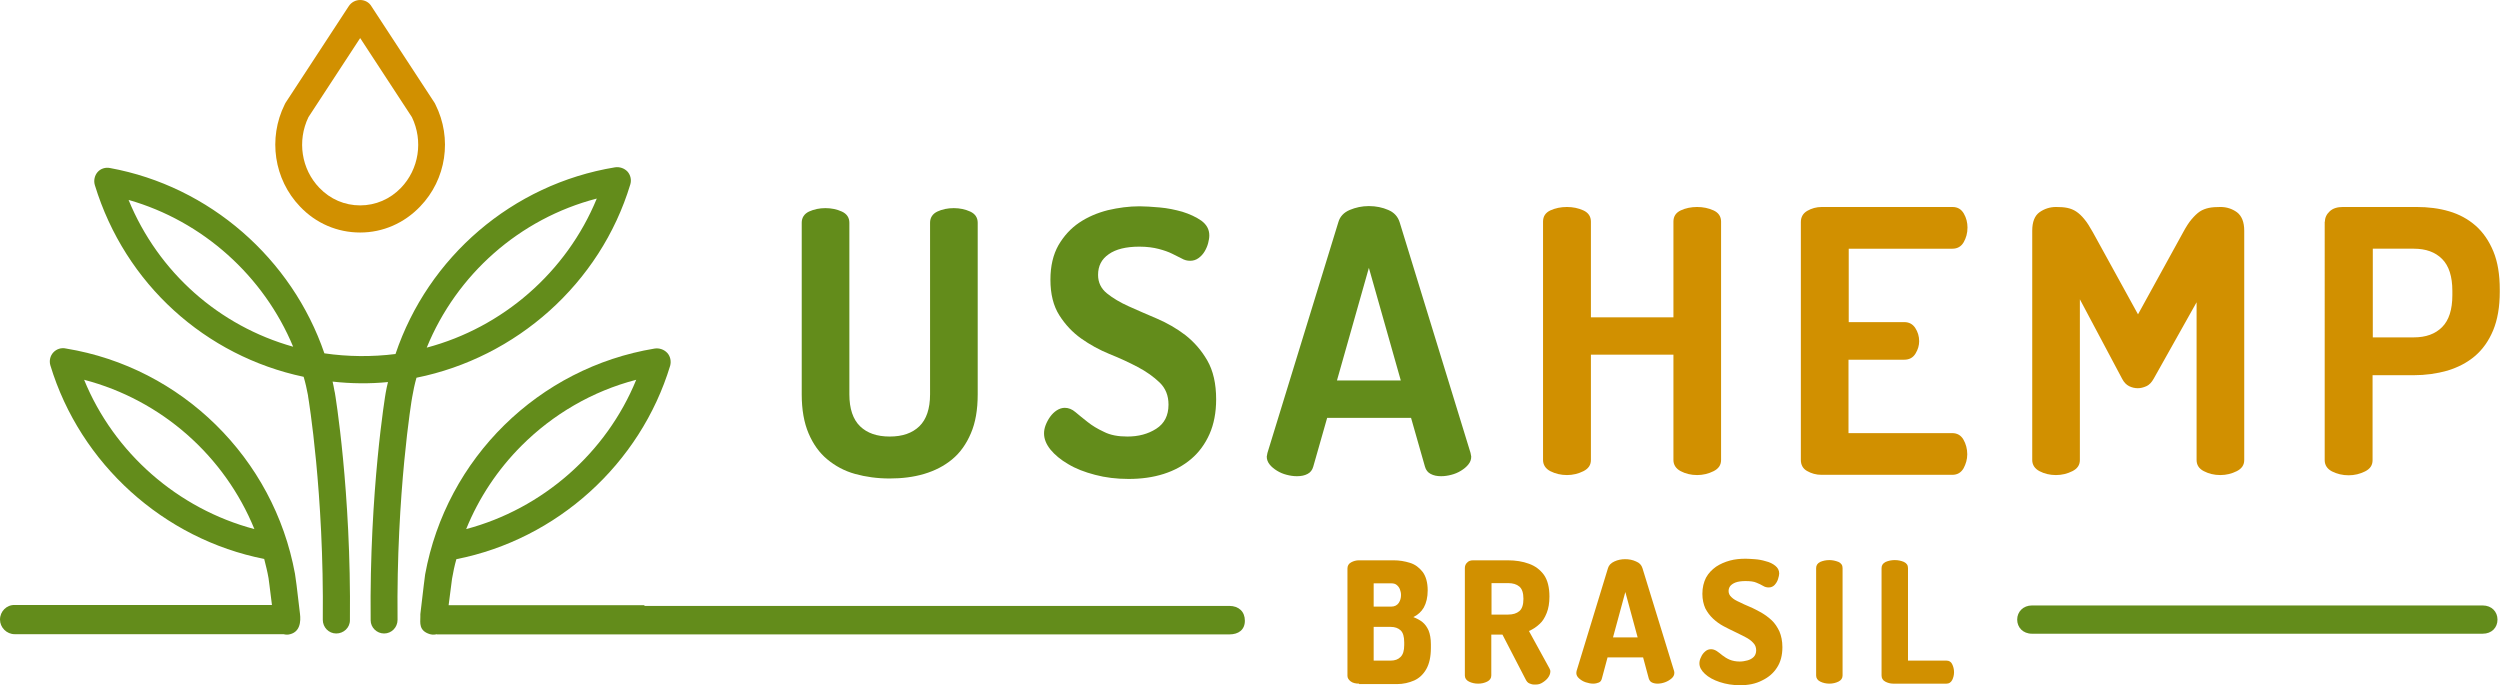
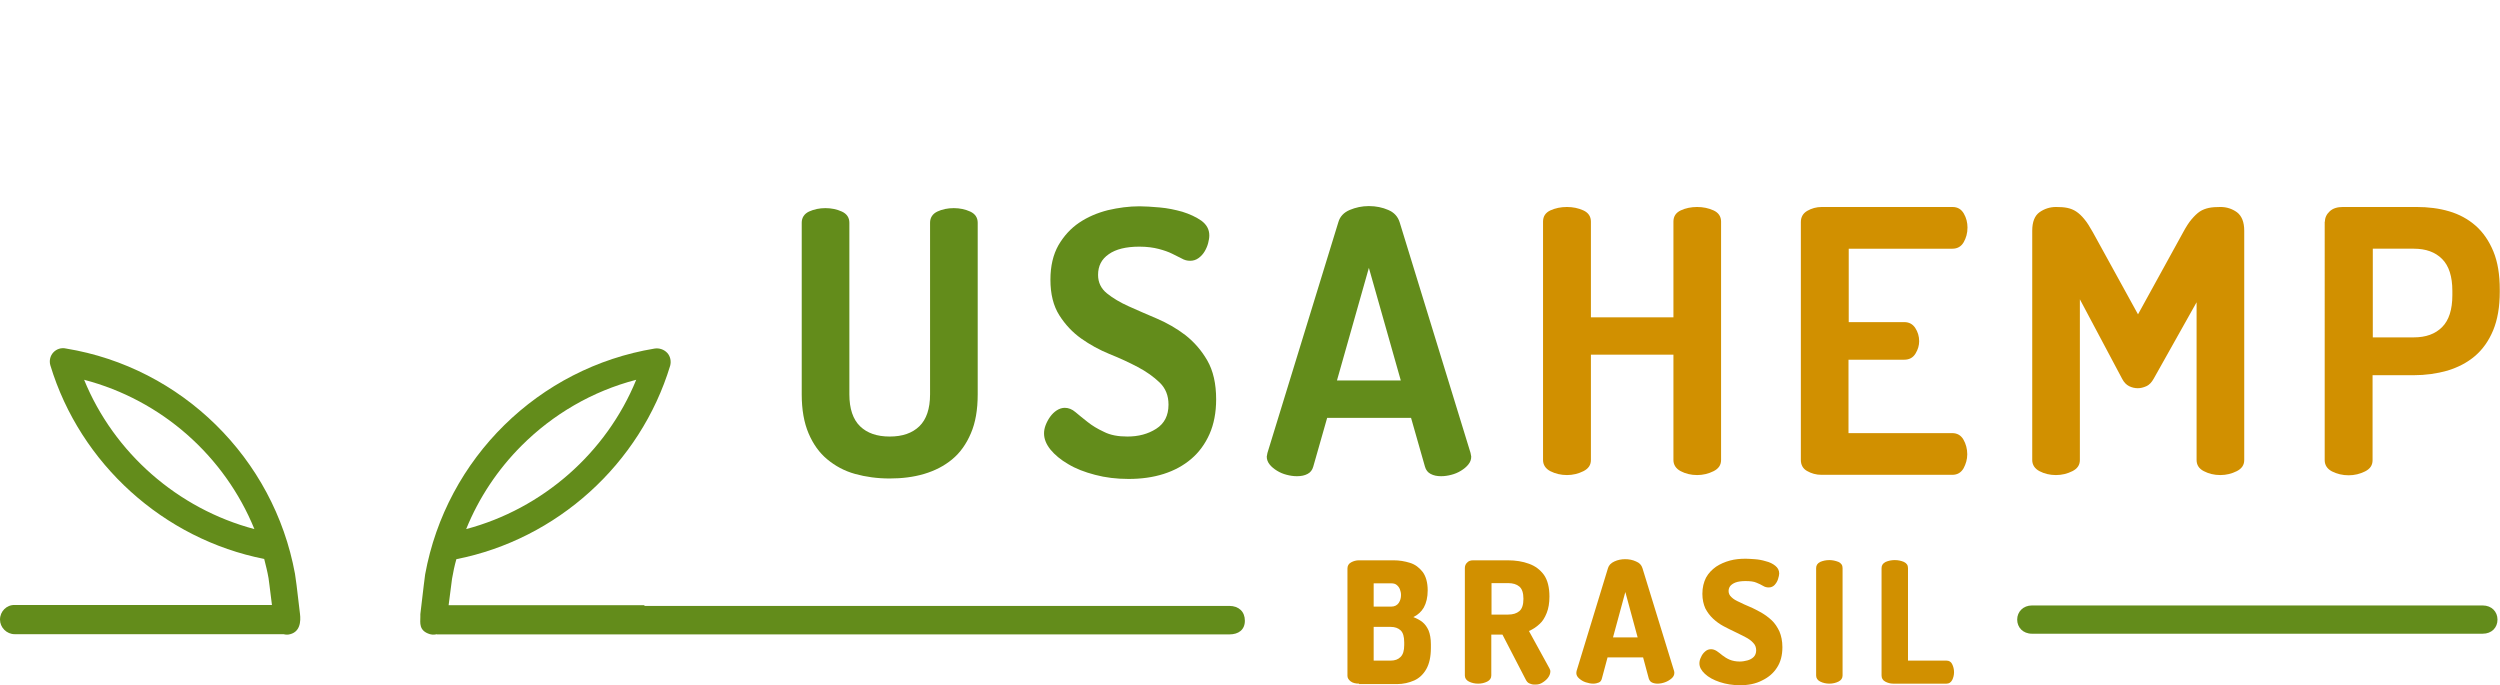
<svg xmlns="http://www.w3.org/2000/svg" xmlns:xlink="http://www.w3.org/1999/xlink" version="1.1" id="Camada_1" x="0px" y="0px" viewBox="0 0 109.67 30.06" style="enable-background:new 0 0 109.67 30.06;" xml:space="preserve">
  <style type="text/css">
	.st0{clip-path:url(#SVGID_00000108290687188911433170000017059748679574171327_);fill:#638C1B;}
	.st1{clip-path:url(#SVGID_00000108290687188911433170000017059748679574171327_);fill:#D19000;}
</style>
  <g>
    <defs>
      <rect id="SVGID_1_" y="0" width="109.67" height="30.06" />
    </defs>
    <clipPath id="SVGID_00000169550400403195378320000004088789522392012475_">
      <use xlink:href="#SVGID_1_" style="overflow:visible;" />
    </clipPath>
    <path style="clip-path:url(#SVGID_00000169550400403195378320000004088789522392012475_);fill:#638C1B;" d="M40.8,9.77   c0-0.22,0.11-0.39,0.32-0.49c0.21-0.1,0.46-0.15,0.72-0.15c0.26,0,0.5,0.05,0.72,0.15c0.22,0.1,0.33,0.27,0.33,0.49v7.53   c0,0.68-0.1,1.25-0.3,1.71c-0.2,0.47-0.47,0.85-0.82,1.14c-0.35,0.29-0.76,0.5-1.23,0.64s-0.98,0.2-1.51,0.2   c-0.55,0-1.05-0.07-1.52-0.2c-0.47-0.13-0.87-0.35-1.22-0.64c-0.35-0.29-0.62-0.67-0.82-1.14c-0.2-0.47-0.3-1.04-0.3-1.71V9.77   c0-0.22,0.11-0.39,0.32-0.49c0.22-0.1,0.46-0.15,0.72-0.15c0.26,0,0.5,0.05,0.72,0.15c0.22,0.1,0.33,0.27,0.33,0.49v7.53   c0,0.63,0.16,1.1,0.47,1.4c0.31,0.3,0.74,0.45,1.3,0.45c0.56,0,0.99-0.15,1.3-0.45c0.31-0.3,0.47-0.77,0.47-1.4V9.77z" />
    <path style="clip-path:url(#SVGID_00000169550400403195378320000004088789522392012475_);fill:#638C1B;" d="M49.46,19.15   c0.48,0,0.9-0.11,1.26-0.34c0.36-0.23,0.54-0.58,0.54-1.06c0-0.4-0.13-0.72-0.39-0.97c-0.26-0.25-0.58-0.48-0.96-0.68   c-0.38-0.2-0.79-0.39-1.24-0.57c-0.44-0.18-0.86-0.41-1.24-0.68c-0.38-0.27-0.7-0.61-0.96-1.02c-0.26-0.41-0.39-0.93-0.39-1.56   c0-0.6,0.12-1.1,0.35-1.51c0.24-0.41,0.54-0.74,0.91-0.99c0.37-0.25,0.79-0.43,1.26-0.55c0.47-0.11,0.93-0.17,1.39-0.17   c0.24,0,0.53,0.02,0.88,0.05c0.35,0.03,0.68,0.1,1,0.19c0.32,0.1,0.6,0.23,0.83,0.39c0.23,0.17,0.35,0.38,0.35,0.65   c0,0.1-0.02,0.21-0.05,0.33c-0.03,0.12-0.08,0.24-0.15,0.36c-0.07,0.12-0.16,0.22-0.27,0.3c-0.11,0.08-0.23,0.12-0.37,0.12   c-0.13,0-0.25-0.03-0.37-0.1c-0.12-0.06-0.26-0.13-0.42-0.21c-0.16-0.08-0.36-0.15-0.59-0.21c-0.23-0.06-0.51-0.1-0.85-0.1   c-0.58,0-1.03,0.11-1.34,0.33c-0.32,0.22-0.47,0.52-0.47,0.91c0,0.33,0.13,0.6,0.39,0.81c0.26,0.21,0.58,0.4,0.96,0.57   c0.38,0.17,0.79,0.35,1.24,0.54c0.44,0.19,0.86,0.43,1.24,0.72c0.38,0.3,0.7,0.66,0.96,1.11c0.26,0.45,0.39,1.02,0.39,1.71   c0,0.58-0.1,1.09-0.29,1.52c-0.19,0.43-0.46,0.8-0.8,1.09c-0.34,0.29-0.74,0.51-1.21,0.66c-0.47,0.15-0.98,0.22-1.54,0.22   c-0.53,0-1.02-0.06-1.47-0.18c-0.46-0.12-0.85-0.27-1.18-0.47c-0.33-0.19-0.59-0.41-0.78-0.64c-0.19-0.24-0.28-0.47-0.28-0.71   c0-0.11,0.02-0.23,0.07-0.36c0.05-0.13,0.12-0.26,0.2-0.37c0.08-0.11,0.18-0.21,0.29-0.28c0.11-0.07,0.23-0.11,0.35-0.11   c0.16,0,0.32,0.06,0.47,0.19c0.15,0.13,0.33,0.27,0.53,0.43c0.2,0.16,0.43,0.3,0.71,0.43C48.71,19.09,49.05,19.15,49.46,19.15" />
    <path style="clip-path:url(#SVGID_00000169550400403195378320000004088789522392012475_);fill:#638C1B;" d="M56.89,20.89   c-0.14,0-0.29-0.02-0.44-0.06c-0.16-0.04-0.3-0.1-0.43-0.18c-0.13-0.08-0.24-0.17-0.32-0.27c-0.09-0.11-0.13-0.23-0.13-0.35   c0-0.02,0.01-0.07,0.03-0.16l3.11-10.12c0.07-0.25,0.24-0.43,0.5-0.54c0.26-0.11,0.54-0.17,0.84-0.17c0.31,0,0.6,0.06,0.85,0.17   c0.26,0.11,0.42,0.29,0.5,0.54l3.11,10.12c0.02,0.09,0.03,0.14,0.03,0.16c0,0.13-0.04,0.24-0.13,0.35   c-0.08,0.1-0.19,0.19-0.32,0.27c-0.13,0.08-0.27,0.14-0.43,0.18c-0.15,0.04-0.3,0.06-0.44,0.06c-0.18,0-0.33-0.03-0.46-0.1   c-0.12-0.06-0.21-0.17-0.25-0.32l-0.61-2.14h-3.68l-0.61,2.14c-0.04,0.15-0.13,0.26-0.25,0.32C57.23,20.86,57.08,20.89,56.89,20.89    M61.45,16.69l-1.4-4.94l-1.4,4.94H61.45z" />
    <path style="clip-path:url(#SVGID_00000169550400403195378320000004088789522392012475_);fill:#D19000;" d="M73.41,15.56h-3.62   v4.62c0,0.22-0.11,0.38-0.33,0.49c-0.22,0.11-0.46,0.17-0.72,0.17c-0.27,0-0.51-0.06-0.73-0.17c-0.21-0.11-0.32-0.28-0.32-0.49   V9.72c0-0.23,0.11-0.39,0.32-0.49c0.22-0.1,0.46-0.15,0.73-0.15c0.26,0,0.5,0.05,0.72,0.15c0.22,0.1,0.33,0.27,0.33,0.49v4.2h3.62   v-4.2c0-0.23,0.11-0.39,0.32-0.49c0.21-0.1,0.46-0.15,0.72-0.15c0.26,0,0.5,0.05,0.72,0.15c0.22,0.1,0.33,0.27,0.33,0.49v10.46   c0,0.22-0.11,0.38-0.33,0.49c-0.22,0.11-0.46,0.17-0.72,0.17c-0.27,0-0.51-0.06-0.72-0.17c-0.21-0.11-0.32-0.28-0.32-0.49V15.56z" />
    <path style="clip-path:url(#SVGID_00000169550400403195378320000004088789522392012475_);fill:#D19000;" d="M60.26,26.61h0.78   c0.14,0,0.25-0.06,0.32-0.16c0.07-0.11,0.1-0.22,0.1-0.35c0-0.09-0.02-0.17-0.05-0.25c-0.03-0.08-0.08-0.14-0.14-0.19   c-0.06-0.05-0.14-0.07-0.23-0.07h-0.78V26.61z M60.26,28.98H61c0.19,0,0.33-0.05,0.44-0.16s0.16-0.28,0.16-0.52v-0.12   c0-0.25-0.05-0.43-0.16-0.53S61.19,27.5,61,27.5h-0.74V28.98z M59.62,29.99c-0.15,0-0.28-0.03-0.37-0.1   c-0.09-0.07-0.14-0.15-0.14-0.24v-4.71c0-0.12,0.05-0.21,0.16-0.27c0.11-0.06,0.22-0.09,0.35-0.09h1.52c0.25,0,0.48,0.04,0.71,0.11   c0.23,0.07,0.41,0.21,0.56,0.4c0.14,0.19,0.22,0.46,0.22,0.81c0,0.3-0.06,0.55-0.17,0.75c-0.11,0.19-0.27,0.33-0.46,0.42   c0.15,0.06,0.29,0.13,0.4,0.22c0.11,0.09,0.2,0.21,0.27,0.37c0.06,0.15,0.1,0.35,0.1,0.6v0.16c0,0.39-0.07,0.7-0.2,0.93   c-0.13,0.23-0.31,0.4-0.53,0.5c-0.23,0.1-0.48,0.16-0.76,0.16H59.62z" />
    <path style="clip-path:url(#SVGID_00000169550400403195378320000004088789522392012475_);fill:#D19000;" d="M65.43,26.96h0.73   c0.21,0,0.37-0.05,0.49-0.15c0.12-0.1,0.18-0.28,0.18-0.54c0-0.26-0.06-0.44-0.18-0.54c-0.12-0.1-0.28-0.15-0.49-0.15h-0.73V26.96z    M67.3,30.03c-0.07,0-0.14-0.02-0.21-0.05s-0.12-0.09-0.16-0.17l-1.02-1.97h-0.49v1.79c0,0.12-0.06,0.21-0.18,0.27   c-0.12,0.06-0.25,0.09-0.4,0.09c-0.14,0-0.28-0.03-0.4-0.09c-0.12-0.06-0.18-0.15-0.18-0.27v-4.71c0-0.09,0.03-0.18,0.1-0.24   c0.06-0.07,0.15-0.1,0.26-0.1h1.53c0.34,0,0.65,0.05,0.92,0.15c0.28,0.1,0.49,0.26,0.66,0.49c0.16,0.23,0.24,0.55,0.24,0.95   c0,0.28-0.04,0.52-0.12,0.72c-0.08,0.2-0.18,0.37-0.32,0.49c-0.14,0.13-0.29,0.23-0.46,0.3l0.9,1.64c0.01,0.02,0.02,0.04,0.03,0.07   c0.01,0.02,0.01,0.05,0.01,0.07c0,0.09-0.04,0.19-0.11,0.28c-0.07,0.09-0.17,0.17-0.28,0.23S67.42,30.03,67.3,30.03" />
    <path style="clip-path:url(#SVGID_00000169550400403195378320000004088789522392012475_);fill:#D19000;" d="M70.76,27.96h1.08   l-0.54-1.99L70.76,27.96z M69.89,29.99c-0.1,0-0.21-0.02-0.33-0.06c-0.12-0.04-0.21-0.1-0.29-0.17c-0.08-0.07-0.12-0.15-0.12-0.24   c0-0.02,0.01-0.04,0.01-0.08l1.38-4.52c0.04-0.13,0.13-0.22,0.28-0.29c0.15-0.07,0.31-0.1,0.47-0.1c0.17,0,0.33,0.03,0.48,0.1   c0.15,0.06,0.24,0.16,0.28,0.29l1.39,4.52c0.01,0.04,0.01,0.07,0.01,0.08c0,0.09-0.04,0.17-0.12,0.24   c-0.08,0.07-0.18,0.13-0.29,0.17s-0.22,0.06-0.33,0.06c-0.09,0-0.18-0.02-0.24-0.05c-0.07-0.03-0.11-0.09-0.14-0.17l-0.25-0.93   h-1.56l-0.25,0.93c-0.02,0.08-0.06,0.14-0.13,0.17C70.07,29.97,69.98,29.99,69.89,29.99" />
    <path style="clip-path:url(#SVGID_00000169550400403195378320000004088789522392012475_);fill:#D19000;" d="M76.33,30.06   c-0.32,0-0.62-0.05-0.89-0.14c-0.27-0.09-0.49-0.21-0.65-0.36c-0.16-0.15-0.24-0.3-0.24-0.46c0-0.08,0.02-0.18,0.07-0.27   c0.04-0.1,0.1-0.18,0.18-0.25c0.08-0.07,0.16-0.1,0.26-0.1c0.09,0,0.17,0.03,0.25,0.08c0.08,0.05,0.16,0.12,0.25,0.19   c0.09,0.07,0.2,0.14,0.32,0.19c0.12,0.05,0.27,0.08,0.44,0.08c0.11,0,0.23-0.02,0.34-0.05s0.2-0.08,0.27-0.15   c0.07-0.07,0.11-0.17,0.11-0.29c0-0.13-0.04-0.24-0.13-0.33c-0.08-0.09-0.2-0.18-0.34-0.25c-0.14-0.07-0.29-0.15-0.46-0.23   c-0.17-0.08-0.33-0.16-0.5-0.25c-0.17-0.09-0.32-0.2-0.46-0.33c-0.14-0.13-0.25-0.28-0.34-0.45c-0.08-0.18-0.13-0.39-0.13-0.64   c0-0.28,0.06-0.51,0.16-0.71c0.11-0.2,0.26-0.35,0.44-0.48c0.18-0.12,0.39-0.21,0.61-0.27c0.22-0.06,0.45-0.08,0.69-0.08   c0.1,0,0.23,0.01,0.39,0.02c0.16,0.01,0.33,0.04,0.49,0.09c0.17,0.04,0.31,0.11,0.42,0.2c0.11,0.09,0.17,0.2,0.17,0.34   c0,0.06-0.02,0.14-0.05,0.24c-0.03,0.1-0.08,0.18-0.15,0.26c-0.07,0.07-0.15,0.11-0.26,0.11c-0.09,0-0.17-0.02-0.25-0.07   c-0.08-0.05-0.17-0.09-0.29-0.14c-0.11-0.05-0.27-0.07-0.48-0.07c-0.17,0-0.32,0.02-0.43,0.06c-0.11,0.04-0.19,0.1-0.24,0.16   c-0.05,0.07-0.07,0.14-0.07,0.22c0,0.1,0.04,0.19,0.13,0.27c0.08,0.08,0.2,0.15,0.34,0.21c0.14,0.07,0.29,0.14,0.46,0.21   s0.33,0.16,0.5,0.25c0.17,0.1,0.32,0.21,0.46,0.34c0.14,0.13,0.25,0.3,0.34,0.49c0.08,0.19,0.13,0.42,0.13,0.69   c0,0.36-0.08,0.66-0.24,0.9c-0.16,0.25-0.38,0.43-0.65,0.56C77.01,30,76.69,30.06,76.33,30.06" />
    <path style="clip-path:url(#SVGID_00000169550400403195378320000004088789522392012475_);fill:#D19000;" d="M80.25,29.99   c-0.14,0-0.28-0.03-0.4-0.09c-0.12-0.06-0.18-0.15-0.18-0.27v-4.71c0-0.12,0.06-0.21,0.18-0.27c0.12-0.05,0.25-0.08,0.4-0.08   c0.14,0,0.27,0.03,0.4,0.08c0.12,0.06,0.18,0.14,0.18,0.27v4.71c0,0.12-0.06,0.21-0.18,0.27S80.39,29.99,80.25,29.99" />
    <path style="clip-path:url(#SVGID_00000169550400403195378320000004088789522392012475_);fill:#D19000;" d="M83.05,29.99   c-0.12,0-0.24-0.03-0.35-0.09c-0.11-0.06-0.16-0.15-0.16-0.27v-4.71c0-0.12,0.06-0.21,0.18-0.27c0.12-0.05,0.25-0.08,0.4-0.08   s0.28,0.03,0.4,0.08c0.12,0.06,0.18,0.14,0.18,0.27v4.06h1.69c0.11,0,0.2,0.05,0.25,0.16c0.05,0.1,0.08,0.22,0.08,0.35   c0,0.12-0.03,0.24-0.08,0.34c-0.06,0.11-0.14,0.16-0.25,0.16H83.05z" />
    <path style="clip-path:url(#SVGID_00000169550400403195378320000004088789522392012475_);fill:#D19000;" d="M81.09,14.13h2.44   c0.22,0,0.38,0.09,0.49,0.26c0.11,0.17,0.17,0.36,0.17,0.58c0,0.18-0.05,0.36-0.16,0.54c-0.11,0.18-0.27,0.27-0.5,0.27h-2.44V19   h4.55c0.21,0,0.38,0.09,0.49,0.28c0.11,0.19,0.17,0.41,0.17,0.65c0,0.22-0.06,0.42-0.16,0.61c-0.11,0.19-0.27,0.29-0.5,0.29h-5.73   c-0.24,0-0.45-0.06-0.64-0.17C79.09,20.56,79,20.39,79,20.18V9.74c0-0.21,0.09-0.38,0.28-0.49c0.19-0.11,0.4-0.17,0.64-0.17h5.73   c0.23,0,0.39,0.1,0.5,0.29c0.11,0.19,0.16,0.4,0.16,0.61c0,0.25-0.06,0.46-0.17,0.65c-0.11,0.19-0.28,0.28-0.49,0.28h-4.55V14.13z" />
    <path style="clip-path:url(#SVGID_00000169550400403195378320000004088789522392012475_);fill:#D19000;" d="M94.48,16.61   c-0.09,0.16-0.19,0.27-0.32,0.33c-0.13,0.06-0.26,0.09-0.38,0.09c-0.13,0-0.26-0.03-0.38-0.09s-0.23-0.17-0.31-0.33l-1.85-3.48   v7.05c0,0.22-0.11,0.38-0.33,0.49c-0.22,0.11-0.46,0.17-0.72,0.17c-0.27,0-0.51-0.06-0.72-0.17c-0.21-0.11-0.32-0.28-0.32-0.49   V10.12c0-0.39,0.11-0.66,0.32-0.81c0.21-0.15,0.46-0.23,0.72-0.23c0.19,0,0.36,0.01,0.5,0.04s0.27,0.08,0.39,0.16   c0.12,0.08,0.24,0.19,0.36,0.34c0.12,0.14,0.24,0.34,0.37,0.57l1.98,3.6l1.98-3.6c0.13-0.24,0.25-0.43,0.37-0.57   c0.12-0.14,0.24-0.26,0.36-0.34c0.12-0.08,0.26-0.13,0.4-0.16c0.14-0.03,0.32-0.04,0.51-0.04c0.27,0,0.51,0.08,0.72,0.23   c0.21,0.16,0.32,0.43,0.32,0.81v10.06c0,0.22-0.11,0.38-0.33,0.49s-0.46,0.17-0.72,0.17c-0.27,0-0.51-0.06-0.72-0.17   c-0.22-0.11-0.32-0.28-0.32-0.49v-6.92L94.48,16.61z" />
    <path style="clip-path:url(#SVGID_00000169550400403195378320000004088789522392012475_);fill:#D19000;" d="M101.99,9.72   c0-0.17,0.07-0.32,0.21-0.45c0.14-0.13,0.33-0.19,0.58-0.19h3.23c0.51,0,0.99,0.06,1.43,0.19c0.44,0.13,0.83,0.34,1.16,0.63   c0.33,0.29,0.59,0.67,0.78,1.13c0.19,0.46,0.28,1.02,0.28,1.67v0.1c0,0.67-0.1,1.23-0.29,1.69c-0.19,0.46-0.46,0.84-0.8,1.13   c-0.34,0.29-0.75,0.5-1.21,0.64c-0.46,0.13-0.96,0.2-1.48,0.2h-1.8v3.73c0,0.22-0.11,0.38-0.33,0.49   c-0.22,0.11-0.46,0.17-0.72,0.17c-0.27,0-0.51-0.06-0.73-0.17c-0.21-0.11-0.32-0.28-0.32-0.49V9.72z M104.09,10.91v3.89h1.8   c0.53,0,0.94-0.15,1.24-0.45c0.3-0.3,0.45-0.77,0.45-1.4v-0.19c0-0.63-0.15-1.1-0.45-1.4c-0.3-0.3-0.71-0.45-1.24-0.45H104.09z" />
    <path style="clip-path:url(#SVGID_00000169550400403195378320000004088789522392012475_);fill:#638C1B;" d="M108.91,27.8H89.14   c-0.4,0-0.65-0.28-0.65-0.62c0-0.34,0.26-0.62,0.65-0.62h19.77c0.4,0,0.65,0.28,0.65,0.62C109.56,27.53,109.31,27.8,108.91,27.8" />
-     <path style="clip-path:url(#SVGID_00000169550400403195378320000004088789522392012475_);fill:#638C1B;" d="M16.85,27.79   c-0.32,0-0.59-0.26-0.59-0.58c-0.06-5.67,0.65-9.93,0.66-9.98c0.03-0.16,0.06-0.32,0.1-0.47c-0.8,0.08-1.63,0.07-2.43-0.02   c0.03,0.13,0.06,0.27,0.08,0.4l0.02,0.09c0.01,0.05,0.72,4.31,0.66,9.98c0,0.33-0.28,0.58-0.6,0.58c-0.33,0-0.59-0.27-0.59-0.6   c0.06-5.56-0.63-9.72-0.64-9.77l-0.01-0.08c-0.05-0.27-0.11-0.54-0.19-0.81c-4.3-0.91-7.83-4.06-9.16-8.41   c-0.06-0.2-0.01-0.42,0.12-0.57C4.41,7.4,4.62,7.33,4.82,7.37c4.38,0.8,7.99,3.98,9.41,8.13c1.02,0.15,2.09,0.16,3.12,0.03   c1.43-4.25,5.12-7.45,9.63-8.19c0.2-0.03,0.41,0.04,0.55,0.19c0.13,0.15,0.18,0.36,0.12,0.56c-1.32,4.36-5.01,7.6-9.38,8.48   c-0.08,0.28-0.14,0.57-0.19,0.86c-0.01,0.03-0.7,4.2-0.64,9.76C17.44,27.52,17.18,27.79,16.85,27.79L16.85,27.79z M26.18,8.71   c-3.39,0.88-6.15,3.33-7.46,6.54C22.04,14.37,24.85,11.95,26.18,8.71 M5.64,8.77c1.31,3.19,3.98,5.53,7.22,6.44   C11.57,12.11,8.9,9.7,5.64,8.77" />
-     <path style="clip-path:url(#SVGID_00000169550400403195378320000004088789522392012475_);fill:#D19000;" d="M15.8,10.2L15.8,10.2   c-1,0-1.94-0.4-2.64-1.14c-1.14-1.19-1.41-2.99-0.67-4.48c0.01-0.02,0.02-0.04,0.03-0.06l2.78-4.25C15.41,0.1,15.6,0,15.8,0   s0.39,0.1,0.49,0.27l2.78,4.25c0.01,0.02,0.02,0.04,0.03,0.06c0.75,1.49,0.48,3.29-0.67,4.48C17.73,9.79,16.8,10.2,15.8,10.2    M13.53,5.14c-0.5,1.04-0.31,2.28,0.48,3.1c0.48,0.5,1.11,0.77,1.79,0.77h0c0.67,0,1.31-0.27,1.79-0.77c0,0,0,0,0,0   c0.79-0.82,0.98-2.06,0.48-3.1L15.8,1.67L13.53,5.14z" />
    <path style="clip-path:url(#SVGID_00000169550400403195378320000004088789522392012475_);fill:#638C1B;" d="M13.16,26.93   c-0.12-1.08-0.21-1.72-0.22-1.76c-0.93-5.08-4.98-9.05-10.04-9.88c-0.21-0.05-0.42,0.02-0.56,0.17c-0.14,0.15-0.19,0.37-0.13,0.57   c1.31,4.32,4.97,7.62,9.38,8.49c0.07,0.28,0.14,0.55,0.19,0.84c0,0.01,0.06,0.43,0.15,1.18H0.64C0.29,26.53,0,26.82,0,27.18   c0,0.17,0.07,0.33,0.19,0.45c0.12,0.12,0.28,0.19,0.45,0.19h11.8c0.04,0.01,0.09,0.02,0.13,0.02c0.02,0,0.04,0,0.06,0   C13.18,27.77,13.2,27.25,13.16,26.93 M3.69,16.66c3.4,0.89,6.16,3.34,7.47,6.55C7.8,22.32,5,19.87,3.69,16.66" />
    <path style="clip-path:url(#SVGID_00000169550400403195378320000004088789522392012475_);fill:#638C1B;" d="M27.91,16.66   c-1.93,0.5-3.66,1.52-5.03,2.89c-1.04,1.04-1.87,2.28-2.43,3.66C23.8,22.32,26.6,19.87,27.91,16.66 M19.16,27.82   c-0.04,0.01-0.09,0.02-0.13,0.02c-0.02,0-0.04,0-0.06,0c-0.04-0.01-0.08-0.01-0.11-0.02c-0.5-0.15-0.42-0.51-0.42-0.76   c0-0.01,0-0.02,0-0.03c0-0.03,0-0.06,0-0.09c0.12-1.08,0.21-1.72,0.21-1.74c0.93-5.1,4.98-9.07,10.07-9.91   c0.2-0.03,0.41,0.04,0.55,0.19c0.14,0.15,0.18,0.37,0.13,0.56c-1.31,4.32-4.97,7.62-9.38,8.49c-0.08,0.28-0.14,0.57-0.19,0.86   c0,0-0.06,0.43-0.15,1.16h8.59v0.03h25.66c0.41,0,0.68,0.25,0.68,0.65c0,0.4-0.28,0.6-0.68,0.6H19.16z" />
  </g>
</svg>